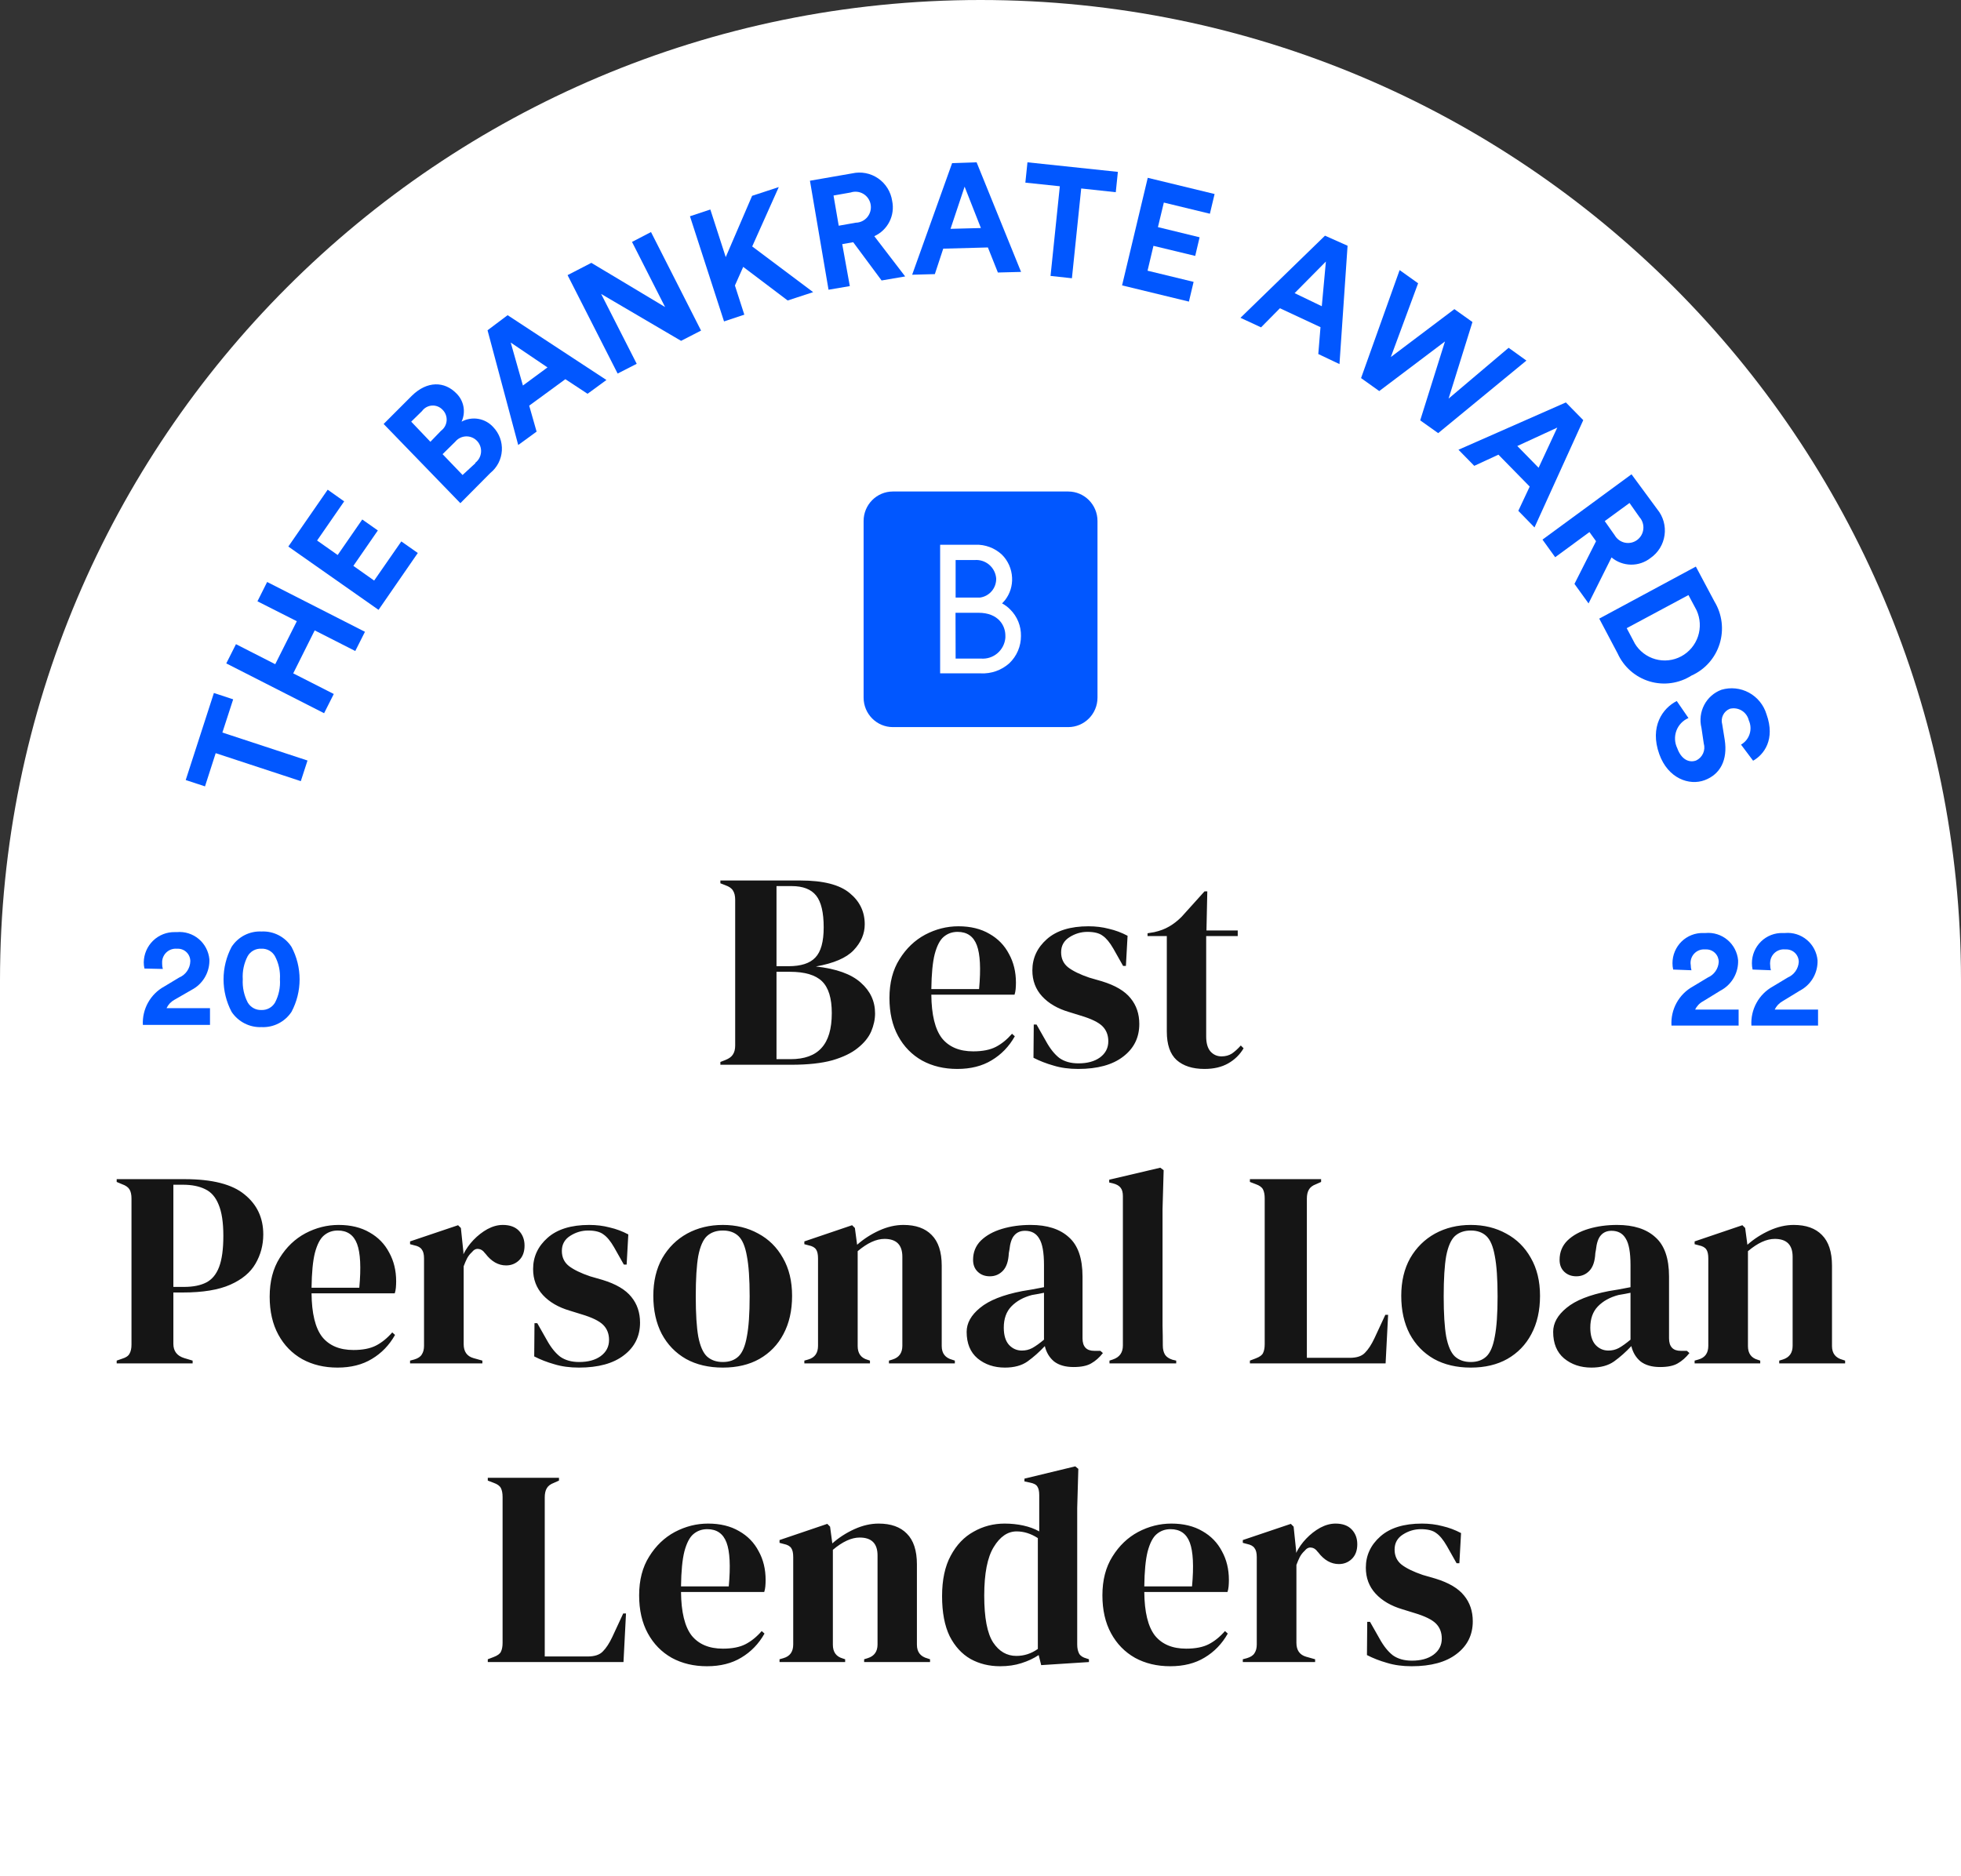
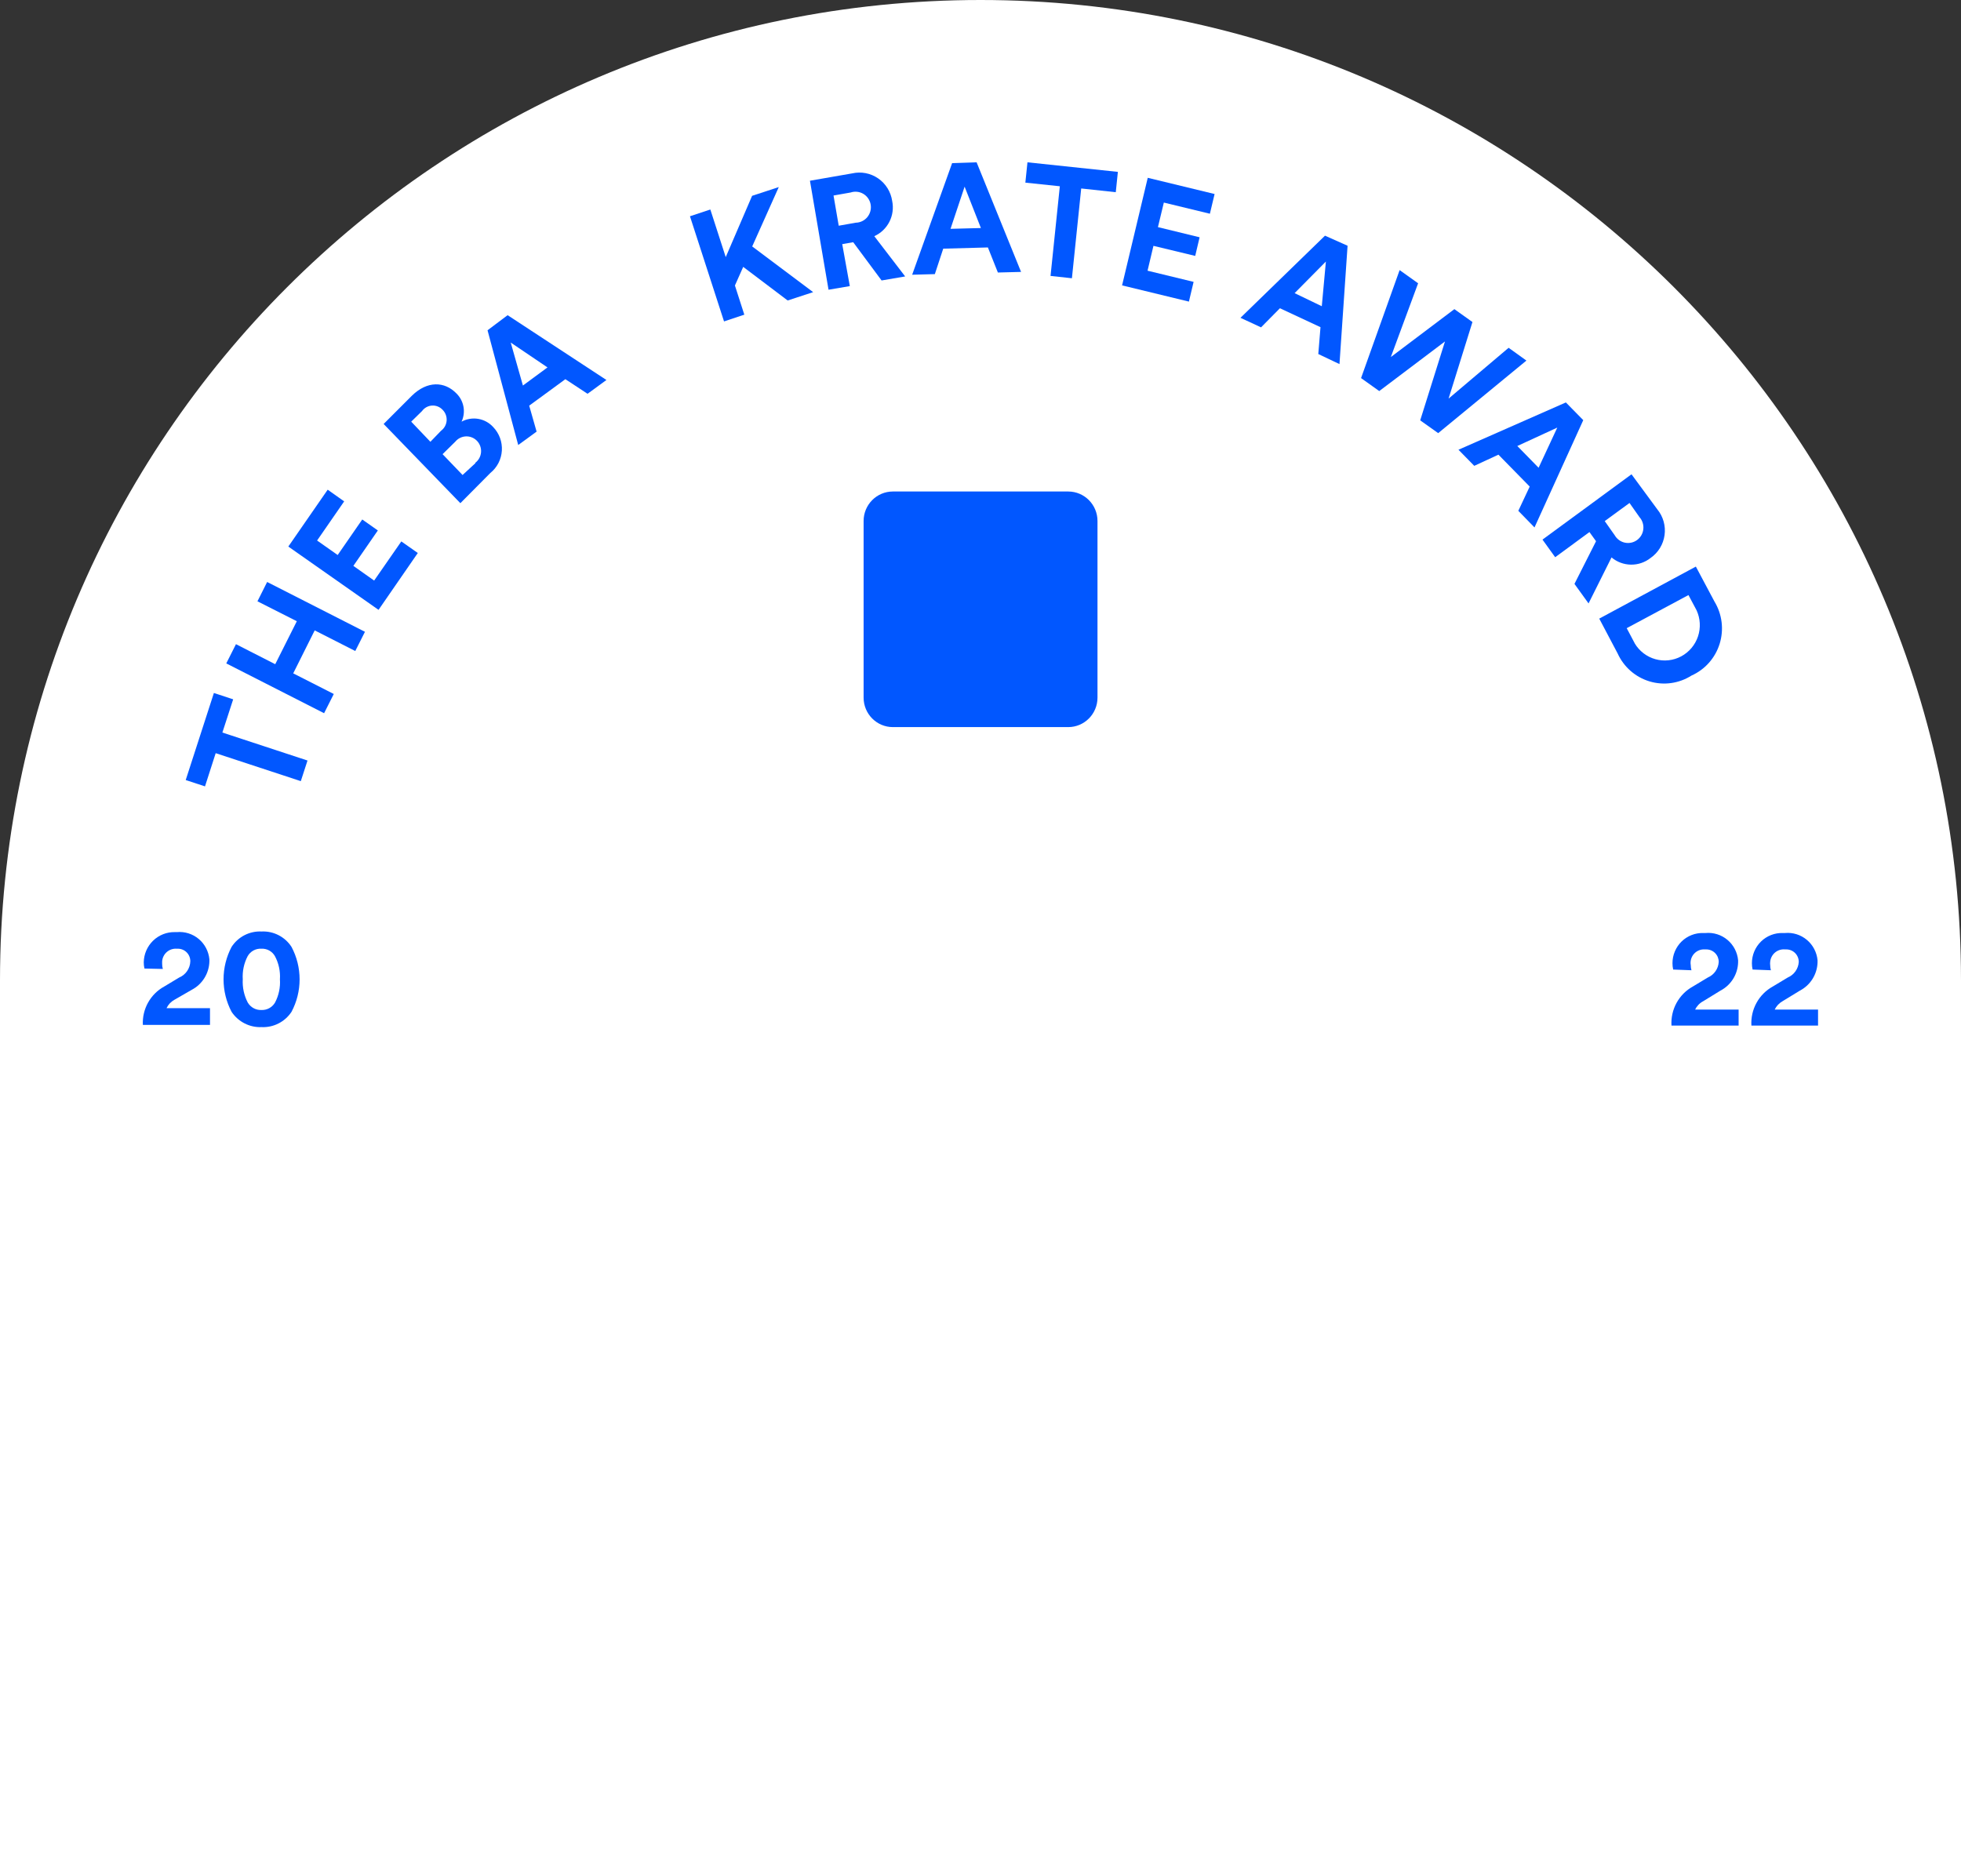
<svg xmlns="http://www.w3.org/2000/svg" width="302" height="289" viewBox="0 0 302 289" fill="none">
  <rect x="0" y="0" width="302" height="289" fill="#333333" stroke="none" />
  <path d="M0 151C0 67.605 67.605 0 151 0V0C234.395 0 302 67.605 302 151V289H0V151Z" fill="white" />
  <path d="M35.909 107.715L32.94 106.738L28.601 120.147L31.57 121.123L33.217 116.008L46.326 120.317L47.357 117.14L34.247 112.83L35.909 107.715Z" fill="#0157FF" />
  <path d="M39.648 92.617L45.711 95.686L42.387 102.305L36.34 99.22L34.848 102.181L49.911 109.854L51.404 106.893L45.157 103.715L48.465 97.096L54.712 100.274L56.204 97.313L41.141 89.64L39.648 92.617Z" fill="#0157FF" />
  <path d="M57.62 89.423L54.419 87.16L58.189 81.704L55.789 80.014L52.004 85.486L48.834 83.254L53.004 77.224L50.465 75.426L44.403 84.184L58.297 93.934L64.343 85.176L61.805 83.393L57.62 89.423Z" fill="#0157FF" />
  <path d="M71.083 64.947C71.415 64.231 71.517 63.428 71.377 62.651C71.236 61.873 70.859 61.159 70.298 60.606C68.467 58.715 65.79 58.638 63.436 60.947L59.081 65.303L70.898 77.503L75.514 72.852C76.032 72.435 76.457 71.912 76.763 71.319C77.068 70.725 77.247 70.074 77.288 69.407C77.328 68.739 77.23 68.071 76.998 67.444C76.767 66.818 76.408 66.247 75.945 65.768C75.34 65.106 74.534 64.666 73.654 64.517C72.773 64.369 71.868 64.52 71.083 64.947V64.947ZM66.282 68.047L63.328 64.947L64.99 63.319C65.168 63.072 65.398 62.867 65.664 62.72C65.93 62.573 66.225 62.487 66.528 62.468C66.83 62.448 67.133 62.497 67.415 62.609C67.698 62.721 67.951 62.895 68.159 63.118C68.377 63.333 68.545 63.594 68.653 63.882C68.76 64.169 68.805 64.477 68.783 64.783C68.761 65.09 68.673 65.388 68.525 65.657C68.378 65.926 68.174 66.16 67.928 66.342L66.282 68.047ZM73.206 71.349L71.237 73.162L68.159 69.954L70.113 68.031C70.316 67.786 70.568 67.586 70.853 67.445C71.137 67.304 71.448 67.226 71.765 67.215C72.082 67.204 72.398 67.261 72.692 67.382C72.985 67.502 73.25 67.685 73.469 67.916C73.688 68.147 73.855 68.423 73.961 68.724C74.066 69.025 74.107 69.346 74.081 69.664C74.055 69.983 73.962 70.292 73.808 70.572C73.655 70.851 73.444 71.095 73.191 71.287L73.206 71.349Z" fill="#0157FF" />
  <path d="M75.083 50.872L79.807 68.543L82.638 66.481L81.499 62.482L87.069 58.405L90.485 60.653L93.393 58.529L78.176 48.546L75.083 50.872ZM84.315 56.592L80.53 59.382L78.653 52.763L84.315 56.592Z" fill="#0157FF" />
-   <path d="M97.332 37.262L102.425 47.291L91.07 40.486L87.408 42.377L95.117 57.537L98.055 56.034L92.578 45.276L104.887 52.499L107.964 50.918L100.256 35.742L97.332 37.262Z" fill="#0157FF" />
  <path d="M119.935 28.813L115.827 30.162L111.765 39.602L109.395 32.27L106.256 33.309L111.503 49.507L114.627 48.469L113.18 43.974L114.457 41.106L121.304 46.283L125.228 44.997L115.842 37.959L119.935 28.813Z" fill="#0157FF" />
  <path d="M137.398 30.953C137.295 30.255 137.05 29.586 136.678 28.989C136.307 28.391 135.817 27.877 135.239 27.478C134.662 27.079 134.009 26.805 133.321 26.672C132.634 26.539 131.927 26.55 131.244 26.705L124.735 27.837L127.597 44.625L130.874 44.067L129.705 37.602L131.397 37.308L135.767 43.199L139.398 42.578L134.644 36.378C135.649 35.927 136.471 35.142 136.972 34.155C137.473 33.168 137.623 32.038 137.398 30.953V30.953ZM131.797 34.301L129.166 34.766L128.366 30.115L130.997 29.65C131.321 29.541 131.664 29.504 132.004 29.541C132.343 29.578 132.671 29.688 132.964 29.864C133.257 30.04 133.509 30.278 133.702 30.562C133.896 30.845 134.026 31.168 134.084 31.506C134.143 31.845 134.128 32.193 134.04 32.525C133.953 32.858 133.795 33.167 133.578 33.433C133.361 33.698 133.089 33.913 132.782 34.063C132.475 34.213 132.139 34.294 131.797 34.301V34.301Z" fill="#0157FF" />
  <path d="M146.63 25.124L140.476 42.315L143.968 42.222L145.261 38.3L152.139 38.114L153.677 41.974L157.247 41.881L150.4 25L146.63 25.124ZM146.384 35.246L148.553 28.751L151.061 35.122L146.384 35.246Z" fill="#0157FF" />
  <path d="M157.908 28.131L163.217 28.689L161.786 42.501L165.079 42.858L166.509 29.03L171.833 29.604L172.156 26.473L158.232 25L157.908 28.131Z" fill="#0157FF" />
  <path d="M172.803 43.958L183.096 46.454L183.819 43.416L176.726 41.695L177.634 37.866L184.066 39.416L184.743 36.548L178.326 34.983L179.234 31.201L186.327 32.921L187.051 29.883L176.757 27.387L172.803 43.958Z" fill="#0157FF" />
  <path d="M191.036 48.95L194.205 50.422L197.113 47.477L203.36 50.391L203.022 54.53L206.284 56.08L207.53 37.85L204.053 36.3L191.036 48.95ZM203.56 47.167L199.375 45.152L204.191 40.284L203.56 47.167Z" fill="#0157FF" />
  <path d="M232.333 53.569L223.085 61.397L226.763 49.6L223.978 47.616L214.192 54.995L218.393 43.633L215.546 41.602L209.607 58.235L212.407 60.234L222.532 52.592L218.716 64.745L221.485 66.714L235.072 55.538L232.333 53.569Z" fill="#0157FF" />
  <path d="M241.149 61.986L224.609 69.272L227.04 71.752L230.763 70.031L235.579 74.945L233.825 78.681L236.318 81.239L243.827 64.714L241.149 61.986ZM236.949 72.046L233.672 68.698L239.826 65.861L236.949 72.046Z" fill="#0157FF" />
  <path d="M254.182 85.951C254.765 85.548 255.259 85.027 255.632 84.421C256.005 83.815 256.248 83.138 256.346 82.432C256.445 81.726 256.396 81.007 256.204 80.322C256.011 79.636 255.679 78.998 255.228 78.448L251.258 73.054L237.549 83.114L239.503 85.827L244.78 81.952L245.796 83.362L242.472 89.935L244.642 92.942L248.181 85.858C249.021 86.561 250.073 86.953 251.165 86.97C252.256 86.987 253.321 86.627 254.182 85.951V85.951ZM250.95 77.472L252.489 79.657C252.71 79.906 252.876 80.199 252.977 80.517C253.078 80.835 253.113 81.171 253.077 81.502C253.042 81.834 252.938 82.155 252.771 82.444C252.605 82.732 252.381 82.983 252.113 83.179C251.845 83.375 251.539 83.512 251.215 83.582C250.891 83.651 250.556 83.652 250.232 83.583C249.908 83.514 249.602 83.377 249.333 83.182C249.065 82.986 248.84 82.736 248.673 82.448L247.135 80.262L250.95 77.472Z" fill="#0157FF" />
  <path d="M260.49 104.057C261.518 103.6 262.437 102.927 263.186 102.082C263.935 101.238 264.496 100.242 264.831 99.162C265.166 98.081 265.268 96.941 265.13 95.817C264.991 94.694 264.616 93.613 264.029 92.648L261.167 87.269L246.288 95.283L249.119 100.646C249.586 101.676 250.267 102.593 251.115 103.335C251.963 104.078 252.959 104.63 254.036 104.953C255.113 105.276 256.246 105.363 257.359 105.208C258.472 105.054 259.54 104.661 260.49 104.057V104.057ZM251.75 99.081L250.519 96.755L260.028 91.656L261.275 93.996C261.857 95.259 261.937 96.699 261.498 98.02C261.058 99.34 260.133 100.441 258.912 101.094C257.691 101.748 256.268 101.905 254.936 101.533C253.603 101.162 252.463 100.289 251.75 99.096V99.081Z" fill="#0157FF" />
-   <path d="M272.045 110.009C271.615 108.587 270.644 107.393 269.345 106.687C268.045 105.982 266.522 105.822 265.106 106.242C263.966 106.664 263.021 107.496 262.453 108.578C261.885 109.66 261.734 110.915 262.029 112.102L262.383 114.504C262.534 115.014 262.498 115.561 262.28 116.046C262.063 116.53 261.678 116.919 261.198 117.14C260.075 117.543 258.905 116.923 258.305 115.248C258.101 114.831 257.984 114.377 257.961 113.912C257.938 113.448 258.009 112.984 258.17 112.548C258.332 112.113 258.58 111.715 258.899 111.38C259.219 111.044 259.603 110.778 260.028 110.598L258.228 107.978C256.059 109.063 254.012 111.916 255.536 116.163C256.874 119.899 260.152 121.061 262.536 120.162C264.921 119.263 266.091 117.062 265.614 113.962L265.229 111.575C265.091 111.099 265.135 110.589 265.351 110.145C265.568 109.7 265.941 109.353 266.398 109.172C266.707 109.093 267.027 109.077 267.342 109.125C267.656 109.172 267.958 109.282 268.23 109.447C268.502 109.613 268.739 109.832 268.926 110.091C269.114 110.349 269.248 110.643 269.322 110.955C269.624 111.615 269.668 112.366 269.445 113.058C269.223 113.75 268.751 114.333 268.122 114.69L269.984 117.171C271.645 116.24 273.445 113.9 272.045 110.009Z" fill="#0157FF" />
  <path d="M262.29 154.219L264.967 152.575C265.761 152.16 266.43 151.539 266.906 150.776C267.382 150.013 267.648 149.136 267.675 148.235C267.675 148.127 267.675 148.018 267.675 147.91C267.562 146.683 266.97 145.551 266.03 144.764C265.089 143.976 263.877 143.597 262.659 143.709H262.321C261.703 143.69 261.088 143.797 260.512 144.022C259.936 144.247 259.41 144.587 258.967 145.02C258.524 145.454 258.171 145.973 257.931 146.547C257.69 147.12 257.566 147.737 257.566 148.359C257.564 148.688 257.6 149.016 257.674 149.336L260.49 149.444C260.417 149.192 260.381 148.931 260.382 148.669C260.327 148.356 260.344 148.034 260.431 147.729C260.519 147.423 260.675 147.142 260.888 146.907C261.1 146.672 261.364 146.489 261.658 146.372C261.951 146.256 262.268 146.209 262.582 146.235H262.782C263.034 146.235 263.284 146.286 263.516 146.383C263.749 146.481 263.96 146.624 264.137 146.804C264.314 146.984 264.455 147.198 264.55 147.433C264.644 147.668 264.692 147.919 264.69 148.173C264.657 148.688 264.483 149.184 264.187 149.606C263.891 150.027 263.485 150.358 263.013 150.56L260.721 151.94C259.657 152.524 258.781 153.402 258.195 154.47C257.609 155.538 257.338 156.752 257.413 157.97H267.752V155.505H261.059C261.319 154.953 261.752 154.501 262.29 154.219V154.219Z" fill="#0157FF" />
  <path d="M273.307 155.505C273.567 154.963 273.986 154.514 274.507 154.219L277.2 152.575C277.993 152.16 278.662 151.539 279.138 150.776C279.614 150.013 279.88 149.136 279.908 148.235C279.908 148.127 279.908 148.018 279.908 147.91C279.795 146.683 279.203 145.551 278.262 144.764C277.322 143.976 276.11 143.597 274.892 143.709H274.553C273.935 143.69 273.32 143.797 272.744 144.022C272.168 144.247 271.643 144.587 271.199 145.02C270.756 145.454 270.403 145.973 270.163 146.547C269.922 147.12 269.799 147.737 269.799 148.359C269.796 148.688 269.833 149.016 269.906 149.336L272.722 149.444C272.65 149.192 272.613 148.931 272.615 148.669C272.591 148.494 272.591 148.317 272.615 148.142C272.64 147.865 272.719 147.595 272.848 147.349C272.977 147.103 273.153 146.885 273.366 146.707C273.579 146.53 273.825 146.397 274.09 146.316C274.354 146.235 274.632 146.208 274.907 146.235H275.107C275.359 146.235 275.608 146.286 275.841 146.383C276.073 146.481 276.284 146.624 276.462 146.804C276.639 146.984 276.779 147.198 276.874 147.433C276.969 147.668 277.017 147.919 277.015 148.173C276.981 148.69 276.804 149.187 276.505 149.609C276.206 150.031 275.797 150.36 275.323 150.56L273.03 151.94C271.967 152.524 271.091 153.402 270.505 154.47C269.919 155.538 269.647 156.752 269.722 157.97H279.985V155.505H273.307Z" fill="#0157FF" />
  <path d="M26.847 154.002L29.539 152.451C30.334 152.033 31.004 151.409 31.48 150.644C31.956 149.878 32.221 148.999 32.247 148.096C32.247 147.987 32.247 147.879 32.247 147.77C32.134 146.543 31.543 145.412 30.602 144.624C29.662 143.837 28.449 143.457 27.231 143.569H26.924C26.306 143.557 25.692 143.668 25.117 143.895C24.542 144.122 24.017 144.461 23.573 144.893C23.128 145.325 22.773 145.842 22.526 146.412C22.28 146.983 22.148 147.597 22.139 148.22C22.137 148.543 22.173 148.866 22.246 149.181L25.077 149.243C25.005 148.991 24.969 148.73 24.97 148.468C24.962 148.339 24.962 148.209 24.97 148.08C25.009 147.523 25.266 147.005 25.684 146.639C26.103 146.273 26.648 146.089 27.201 146.127H27.401C27.652 146.127 27.902 146.177 28.134 146.275C28.367 146.372 28.578 146.515 28.755 146.695C28.933 146.876 29.073 147.089 29.168 147.324C29.263 147.559 29.311 147.811 29.309 148.065C29.293 148.602 29.123 149.124 28.82 149.566C28.517 150.009 28.094 150.354 27.601 150.56L25.308 151.94C24.258 152.512 23.39 153.371 22.805 154.419C22.22 155.467 21.941 156.66 22 157.861H32.34V155.288H25.647C25.901 154.742 26.322 154.292 26.847 154.002V154.002Z" fill="#0157FF" />
  <path d="M40.279 143.476C39.371 143.431 38.467 143.626 37.657 144.042C36.847 144.458 36.16 145.081 35.663 145.848C34.852 147.388 34.428 149.104 34.428 150.847C34.428 152.59 34.852 154.307 35.663 155.846C36.168 156.604 36.858 157.219 37.666 157.631C38.474 158.044 39.374 158.241 40.279 158.202C41.185 158.245 42.087 158.05 42.895 157.638C43.705 157.225 44.394 156.607 44.895 155.846C45.713 154.309 46.14 152.591 46.14 150.847C46.14 149.103 45.713 147.386 44.895 145.848C44.399 145.081 43.711 144.458 42.901 144.042C42.091 143.626 41.187 143.431 40.279 143.476ZM42.356 154.42C42.143 154.784 41.836 155.083 41.467 155.284C41.099 155.486 40.683 155.584 40.264 155.567C39.842 155.585 39.424 155.488 39.053 155.286C38.682 155.084 38.372 154.785 38.156 154.42C37.582 153.319 37.316 152.081 37.386 150.839C37.308 149.604 37.569 148.37 38.141 147.274C38.351 146.904 38.66 146.601 39.033 146.399C39.405 146.196 39.826 146.102 40.248 146.127C40.669 146.103 41.087 146.198 41.457 146.4C41.826 146.603 42.133 146.906 42.341 147.274C42.924 148.366 43.191 149.602 43.11 150.839C43.194 152.08 42.933 153.32 42.356 154.42V154.42Z" fill="#0157FF" />
  <path d="M164.509 75.705H137.506C135.016 75.705 132.998 77.738 132.998 80.246V107.451C132.998 109.96 135.016 111.993 137.506 111.993H164.509C166.999 111.993 169.017 109.96 169.017 107.451V80.246C169.017 77.738 166.999 75.705 164.509 75.705Z" fill="#0157FF" />
-   <path fill-rule="evenodd" clip-rule="evenodd" d="M155.585 93.888C155.217 93.507 154.791 93.188 154.324 92.942C154.477 92.787 154.631 92.617 154.77 92.446C155.543 91.456 155.931 90.216 155.862 88.958C155.798 87.639 155.249 86.39 154.324 85.455C153.772 84.934 153.124 84.529 152.416 84.263C151.708 83.997 150.955 83.875 150.2 83.905H144.784V103.715H151.046C152.653 103.796 154.227 103.239 155.431 102.165C156.001 101.626 156.454 100.976 156.764 100.253C157.074 99.53 157.233 98.751 157.232 97.965C157.247 97.208 157.109 96.456 156.825 95.755C156.542 95.054 156.12 94.419 155.585 93.888ZM150.092 86.261C150.904 86.192 151.71 86.451 152.333 86.98C152.956 87.508 153.345 88.264 153.416 89.082V89.082C153.437 89.801 153.192 90.503 152.728 91.05C152.265 91.597 151.616 91.951 150.908 92.043H147.169V86.261H150.092ZM147.169 101.437H151.046C151.504 101.477 151.965 101.426 152.403 101.287C152.842 101.147 153.248 100.922 153.6 100.624C153.951 100.326 154.241 99.961 154.453 99.549C154.664 99.138 154.793 98.689 154.831 98.228C154.831 98.12 154.831 98.011 154.831 97.903C154.831 96.352 153.754 94.384 150.692 94.384H147.153L147.169 101.437Z" fill="white" />
-   <path d="M110.941 164V163.57L111.715 163.269C112.288 163.04 112.675 162.753 112.876 162.409C113.105 162.065 113.22 161.606 113.22 161.033V138.587C113.22 137.985 113.105 137.512 112.876 137.168C112.675 136.824 112.288 136.552 111.715 136.351L110.941 136.05V135.62H123.282C126.779 135.62 129.302 136.265 130.85 137.555C132.398 138.816 133.172 140.422 133.172 142.371C133.172 143.833 132.598 145.166 131.452 146.37C130.334 147.545 128.399 148.377 125.647 148.864C128.8 149.208 131.108 150.039 132.57 151.358C134.032 152.648 134.763 154.225 134.763 156.088C134.763 157.005 134.562 157.937 134.161 158.883C133.759 159.8 133.071 160.646 132.097 161.42C131.151 162.194 129.846 162.825 128.184 163.312C126.521 163.771 124.414 164 121.863 164H110.941ZM119.584 148.821H121.433C123.353 148.821 124.729 148.377 125.561 147.488C126.421 146.599 126.851 145.051 126.851 142.844C126.851 140.551 126.464 138.917 125.69 137.942C124.916 136.967 123.654 136.48 121.906 136.48H119.584V148.821ZM119.584 163.14H121.734C123.884 163.14 125.475 162.567 126.507 161.42C127.567 160.273 128.098 158.482 128.098 156.045C128.098 153.752 127.596 152.118 126.593 151.143C125.589 150.168 123.941 149.681 121.648 149.681H119.584V163.14ZM147.599 142.672C149.462 142.672 151.053 143.059 152.372 143.833C153.69 144.578 154.694 145.61 155.382 146.929C156.098 148.219 156.457 149.695 156.457 151.358C156.457 151.673 156.442 152.003 156.414 152.347C156.385 152.662 156.328 152.949 156.242 153.207H143.428C143.456 156.303 144.001 158.539 145.062 159.915C146.151 161.262 147.756 161.936 149.878 161.936C151.311 161.936 152.472 161.707 153.361 161.248C154.249 160.789 155.081 160.116 155.855 159.227L156.285 159.614C155.396 161.191 154.206 162.423 152.716 163.312C151.254 164.201 149.491 164.645 147.427 164.645C145.391 164.645 143.585 164.215 142.009 163.355C140.432 162.466 139.199 161.205 138.311 159.571C137.422 157.937 136.978 155.988 136.978 153.723C136.978 151.372 137.494 149.38 138.526 147.746C139.558 146.083 140.876 144.822 142.482 143.962C144.116 143.102 145.821 142.672 147.599 142.672ZM147.47 143.532C146.638 143.532 145.922 143.79 145.32 144.306C144.746 144.793 144.288 145.682 143.944 146.972C143.628 148.233 143.456 150.025 143.428 152.347H150.781C151.067 149.222 150.953 146.972 150.437 145.596C149.921 144.22 148.932 143.532 147.47 143.532ZM166.039 164.645C164.634 164.645 163.373 164.473 162.255 164.129C161.137 163.814 160.105 163.412 159.159 162.925L159.202 157.808H159.632L161.094 160.388C161.724 161.535 162.412 162.395 163.158 162.968C163.932 163.513 164.906 163.785 166.082 163.785C167.458 163.785 168.561 163.484 169.393 162.882C170.253 162.251 170.683 161.42 170.683 160.388C170.683 159.442 170.382 158.668 169.78 158.066C169.178 157.464 168.06 156.919 166.426 156.432L164.62 155.873C162.871 155.357 161.495 154.554 160.492 153.465C159.488 152.376 158.987 151.043 158.987 149.466C158.987 147.574 159.732 145.969 161.223 144.65C162.713 143.331 164.849 142.672 167.63 142.672C168.748 142.672 169.794 142.801 170.769 143.059C171.772 143.288 172.732 143.647 173.65 144.134L173.392 148.778H172.962L171.457 146.112C170.912 145.166 170.367 144.507 169.823 144.134C169.307 143.733 168.518 143.532 167.458 143.532C166.483 143.532 165.566 143.804 164.706 144.349C163.846 144.894 163.416 145.668 163.416 146.671C163.416 147.646 163.774 148.42 164.491 148.993C165.236 149.566 166.325 150.097 167.759 150.584L169.694 151.143C171.758 151.774 173.234 152.648 174.123 153.766C175.011 154.855 175.456 156.174 175.456 157.722C175.456 159.815 174.624 161.492 172.962 162.753C171.328 164.014 169.02 164.645 166.039 164.645ZM185.498 164.645C183.664 164.645 182.23 164.186 181.198 163.269C180.195 162.352 179.693 160.89 179.693 158.883V144.177H176.726V143.747L177.758 143.575C178.647 143.374 179.407 143.088 180.037 142.715C180.697 142.342 181.342 141.841 181.972 141.21L185.498 137.297H185.928L185.799 143.317H190.615V144.177H185.756V159.657C185.756 160.66 185.971 161.42 186.401 161.936C186.86 162.452 187.433 162.71 188.121 162.71C188.723 162.71 189.254 162.567 189.712 162.28C190.171 161.965 190.63 161.549 191.088 161.033L191.518 161.463C190.945 162.438 190.157 163.212 189.153 163.785C188.15 164.358 186.932 164.645 185.498 164.645ZM17.97 210V209.57L18.83 209.269C19.403 209.097 19.776 208.839 19.948 208.495C20.149 208.151 20.249 207.692 20.249 207.119V184.587C20.249 184.014 20.149 183.555 19.948 183.211C19.747 182.867 19.36 182.595 18.787 182.394L17.97 182.05V181.62H28.419C32.69 181.62 35.772 182.408 37.664 183.985C39.585 185.533 40.545 187.583 40.545 190.134C40.545 191.768 40.144 193.273 39.341 194.649C38.567 195.996 37.277 197.071 35.471 197.874C33.665 198.677 31.228 199.078 28.161 199.078H26.699V206.99C26.699 208.108 27.258 208.839 28.376 209.183L29.666 209.57V210H17.97ZM26.699 198.218H28.333C29.738 198.218 30.884 197.989 31.773 197.53C32.662 197.071 33.321 196.269 33.751 195.122C34.181 193.975 34.396 192.384 34.396 190.349C34.396 188.285 34.152 186.68 33.665 185.533C33.206 184.386 32.518 183.598 31.601 183.168C30.684 182.709 29.537 182.48 28.161 182.48H26.699V198.218ZM52.151 188.672C54.014 188.672 55.605 189.059 56.924 189.833C58.242 190.578 59.246 191.61 59.934 192.929C60.65 194.219 61.009 195.695 61.009 197.358C61.009 197.673 60.994 198.003 60.966 198.347C60.937 198.662 60.88 198.949 60.794 199.207H47.98C48.008 202.303 48.553 204.539 49.614 205.915C50.703 207.262 52.308 207.936 54.43 207.936C55.863 207.936 57.024 207.707 57.913 207.248C58.801 206.789 59.633 206.116 60.407 205.227L60.837 205.614C59.948 207.191 58.758 208.423 57.268 209.312C55.806 210.201 54.043 210.645 51.979 210.645C49.943 210.645 48.137 210.215 46.561 209.355C44.984 208.466 43.751 207.205 42.863 205.571C41.974 203.937 41.53 201.988 41.53 199.723C41.53 197.372 42.046 195.38 43.078 193.746C44.11 192.083 45.428 190.822 47.034 189.962C48.668 189.102 50.373 188.672 52.151 188.672ZM52.022 189.532C51.19 189.532 50.474 189.79 49.872 190.306C49.298 190.793 48.84 191.682 48.496 192.972C48.18 194.233 48.008 196.025 47.98 198.347H55.333C55.619 195.222 55.505 192.972 54.989 191.596C54.473 190.22 53.484 189.532 52.022 189.532ZM63.151 210V209.57L63.797 209.398C64.37 209.226 64.757 208.968 64.957 208.624C65.187 208.28 65.302 207.836 65.302 207.291V193.832C65.302 193.201 65.187 192.743 64.957 192.456C64.757 192.141 64.37 191.926 63.797 191.811L63.151 191.639V191.209L70.547 188.715L70.978 189.145L71.365 192.843V193.187C71.766 192.384 72.282 191.653 72.912 190.994C73.572 190.306 74.288 189.747 75.062 189.317C75.865 188.887 76.653 188.672 77.427 188.672C78.517 188.672 79.348 188.973 79.921 189.575C80.495 190.177 80.781 190.937 80.781 191.854C80.781 192.829 80.495 193.588 79.921 194.133C79.377 194.649 78.718 194.907 77.944 194.907C76.74 194.907 75.679 194.305 74.761 193.101L74.675 193.015C74.389 192.614 74.059 192.399 73.686 192.37C73.314 192.313 72.97 192.485 72.654 192.886C72.368 193.144 72.124 193.459 71.924 193.832C71.751 194.176 71.579 194.577 71.407 195.036V207.033C71.407 208.18 71.909 208.896 72.912 209.183L74.288 209.57V210H63.151ZM89.151 210.645C87.746 210.645 86.485 210.473 85.367 210.129C84.249 209.814 83.217 209.412 82.271 208.925L82.314 203.808H82.744L84.206 206.388C84.837 207.535 85.525 208.395 86.27 208.968C87.044 209.513 88.019 209.785 89.194 209.785C90.57 209.785 91.674 209.484 92.505 208.882C93.365 208.251 93.795 207.42 93.795 206.388C93.795 205.442 93.494 204.668 92.892 204.066C92.29 203.464 91.172 202.919 89.538 202.432L87.732 201.873C85.983 201.357 84.607 200.554 83.604 199.465C82.601 198.376 82.099 197.043 82.099 195.466C82.099 193.574 82.844 191.969 84.335 190.65C85.826 189.331 87.961 188.672 90.742 188.672C91.86 188.672 92.906 188.801 93.881 189.059C94.884 189.288 95.845 189.647 96.762 190.134L96.504 194.778H96.074L94.569 192.112C94.024 191.166 93.48 190.507 92.935 190.134C92.419 189.733 91.631 189.532 90.57 189.532C89.595 189.532 88.678 189.804 87.818 190.349C86.958 190.894 86.528 191.668 86.528 192.671C86.528 193.646 86.886 194.42 87.603 194.993C88.348 195.566 89.438 196.097 90.871 196.584L92.806 197.143C94.87 197.774 96.346 198.648 97.235 199.766C98.124 200.855 98.568 202.174 98.568 203.722C98.568 205.815 97.737 207.492 96.074 208.753C94.44 210.014 92.132 210.645 89.151 210.645ZM111.32 210.645C109.141 210.645 107.249 210.201 105.644 209.312C104.038 208.395 102.791 207.105 101.903 205.442C101.043 203.779 100.613 201.83 100.613 199.594C100.613 197.358 101.071 195.423 101.989 193.789C102.935 192.155 104.21 190.894 105.816 190.005C107.45 189.116 109.284 188.672 111.32 188.672C113.355 188.672 115.175 189.116 116.781 190.005C118.386 190.865 119.647 192.112 120.565 193.746C121.511 195.38 121.984 197.329 121.984 199.594C121.984 201.859 121.539 203.822 120.651 205.485C119.791 207.119 118.558 208.395 116.953 209.312C115.376 210.201 113.498 210.645 111.32 210.645ZM111.32 209.785C112.323 209.785 113.126 209.498 113.728 208.925C114.33 208.352 114.76 207.334 115.018 205.872C115.304 204.41 115.448 202.346 115.448 199.68C115.448 196.985 115.304 194.907 115.018 193.445C114.76 191.983 114.33 190.965 113.728 190.392C113.126 189.819 112.323 189.532 111.32 189.532C110.316 189.532 109.499 189.819 108.869 190.392C108.267 190.965 107.822 191.983 107.536 193.445C107.278 194.907 107.149 196.985 107.149 199.68C107.149 202.346 107.278 204.41 107.536 205.872C107.822 207.334 108.267 208.352 108.869 208.925C109.499 209.498 110.316 209.785 111.32 209.785ZM123.872 210V209.57L124.474 209.398C125.478 209.111 125.979 208.409 125.979 207.291V193.832C125.979 193.201 125.879 192.743 125.678 192.456C125.478 192.141 125.091 191.926 124.517 191.811L123.872 191.639V191.209L131.225 188.715L131.655 189.145L131.999 191.725C133.003 190.836 134.135 190.105 135.396 189.532C136.658 188.959 137.905 188.672 139.137 188.672C141.029 188.672 142.477 189.188 143.48 190.22C144.512 191.252 145.028 192.829 145.028 194.95V207.334C145.028 208.452 145.573 209.154 146.662 209.441L147.049 209.57V210H136.901V209.57L137.46 209.398C138.464 209.083 138.965 208.38 138.965 207.291V193.574C138.965 191.739 138.048 190.822 136.213 190.822C134.952 190.822 133.576 191.453 132.085 192.714V207.334C132.085 208.452 132.587 209.154 133.59 209.441L133.977 209.57V210H123.872ZM154.758 210.645C153.095 210.645 151.69 210.172 150.544 209.226C149.426 208.28 148.867 206.918 148.867 205.141C148.867 203.794 149.555 202.561 150.931 201.443C152.307 200.296 154.471 199.436 157.424 198.863C157.882 198.777 158.398 198.691 158.972 198.605C159.545 198.49 160.147 198.376 160.778 198.261V194.864C160.778 192.915 160.534 191.553 160.047 190.779C159.588 189.976 158.857 189.575 157.854 189.575C157.166 189.575 156.621 189.804 156.22 190.263C155.818 190.693 155.56 191.453 155.446 192.542L155.36 193.015C155.302 194.248 155.001 195.151 154.457 195.724C153.912 196.297 153.238 196.584 152.436 196.584C151.69 196.584 151.074 196.355 150.587 195.896C150.099 195.437 149.856 194.821 149.856 194.047C149.856 192.872 150.257 191.883 151.06 191.08C151.891 190.277 152.98 189.675 154.328 189.274C155.675 188.873 157.137 188.672 158.714 188.672C161.265 188.672 163.229 189.303 164.605 190.564C166.009 191.797 166.712 193.818 166.712 196.627V206.13C166.712 207.42 167.314 208.065 168.518 208.065H169.464L169.851 208.409C169.306 209.097 168.704 209.627 168.045 210C167.414 210.373 166.511 210.559 165.336 210.559C164.074 210.559 163.071 210.272 162.326 209.699C161.609 209.097 161.136 208.309 160.907 207.334C160.047 208.251 159.158 209.04 158.241 209.699C157.352 210.33 156.191 210.645 154.758 210.645ZM157.381 208.022C157.954 208.022 158.484 207.893 158.972 207.635C159.488 207.348 160.09 206.918 160.778 206.345V199.121C160.491 199.178 160.204 199.236 159.918 199.293C159.631 199.35 159.301 199.408 158.929 199.465C157.61 199.809 156.549 200.397 155.747 201.228C154.973 202.031 154.586 203.12 154.586 204.496C154.586 205.671 154.858 206.56 155.403 207.162C155.947 207.735 156.607 208.022 157.381 208.022ZM170.864 210V209.57L171.38 209.398C172.412 209.054 172.928 208.337 172.928 207.248V184.243C172.928 183.67 172.814 183.24 172.584 182.953C172.355 182.638 171.954 182.408 171.38 182.265L170.821 182.136V181.706L178.69 179.857L179.206 180.244L179.034 186.264V200.97C179.034 202.031 179.034 203.091 179.034 204.152C179.063 205.184 179.077 206.216 179.077 207.248C179.077 207.821 179.192 208.294 179.421 208.667C179.651 209.011 180.038 209.269 180.582 209.441L181.141 209.57V210H170.864ZM192.489 210V209.57L193.392 209.226C193.994 208.997 194.367 208.724 194.51 208.409C194.682 208.065 194.768 207.606 194.768 207.033V184.587C194.768 184.014 194.682 183.555 194.51 183.211C194.338 182.867 193.966 182.595 193.392 182.394L192.489 182.05V181.62H203.454V182.05L202.68 182.394C202.136 182.595 201.763 182.881 201.562 183.254C201.362 183.598 201.261 184.057 201.261 184.63V209.14H207.883C208.944 209.14 209.718 208.882 210.205 208.366C210.721 207.85 211.209 207.105 211.667 206.13L213.344 202.518H213.774L213.387 210H192.489ZM226.504 210.645C224.325 210.645 222.433 210.201 220.828 209.312C219.223 208.395 217.976 207.105 217.087 205.442C216.227 203.779 215.797 201.83 215.797 199.594C215.797 197.358 216.256 195.423 217.173 193.789C218.119 192.155 219.395 190.894 221 190.005C222.634 189.116 224.469 188.672 226.504 188.672C228.539 188.672 230.36 189.116 231.965 190.005C233.57 190.865 234.832 192.112 235.749 193.746C236.695 195.38 237.168 197.329 237.168 199.594C237.168 201.859 236.724 203.822 235.835 205.485C234.975 207.119 233.742 208.395 232.137 209.312C230.56 210.201 228.683 210.645 226.504 210.645ZM226.504 209.785C227.507 209.785 228.31 209.498 228.912 208.925C229.514 208.352 229.944 207.334 230.202 205.872C230.489 204.41 230.632 202.346 230.632 199.68C230.632 196.985 230.489 194.907 230.202 193.445C229.944 191.983 229.514 190.965 228.912 190.392C228.31 189.819 227.507 189.532 226.504 189.532C225.501 189.532 224.684 189.819 224.053 190.392C223.451 190.965 223.007 191.983 222.72 193.445C222.462 194.907 222.333 196.985 222.333 199.68C222.333 202.346 222.462 204.41 222.72 205.872C223.007 207.334 223.451 208.352 224.053 208.925C224.684 209.498 225.501 209.785 226.504 209.785ZM245.083 210.645C243.42 210.645 242.015 210.172 240.869 209.226C239.751 208.28 239.192 206.918 239.192 205.141C239.192 203.794 239.88 202.561 241.256 201.443C242.632 200.296 244.796 199.436 247.749 198.863C248.207 198.777 248.723 198.691 249.297 198.605C249.87 198.49 250.472 198.376 251.103 198.261V194.864C251.103 192.915 250.859 191.553 250.372 190.779C249.913 189.976 249.182 189.575 248.179 189.575C247.491 189.575 246.946 189.804 246.545 190.263C246.143 190.693 245.885 191.453 245.771 192.542L245.685 193.015C245.627 194.248 245.326 195.151 244.782 195.724C244.237 196.297 243.563 196.584 242.761 196.584C242.015 196.584 241.399 196.355 240.912 195.896C240.424 195.437 240.181 194.821 240.181 194.047C240.181 192.872 240.582 191.883 241.385 191.08C242.216 190.277 243.305 189.675 244.653 189.274C246 188.873 247.462 188.672 249.039 188.672C251.59 188.672 253.554 189.303 254.93 190.564C256.334 191.797 257.037 193.818 257.037 196.627V206.13C257.037 207.42 257.639 208.065 258.843 208.065H259.789L260.176 208.409C259.631 209.097 259.029 209.627 258.37 210C257.739 210.373 256.836 210.559 255.661 210.559C254.399 210.559 253.396 210.272 252.651 209.699C251.934 209.097 251.461 208.309 251.232 207.334C250.372 208.251 249.483 209.04 248.566 209.699C247.677 210.33 246.516 210.645 245.083 210.645ZM247.706 208.022C248.279 208.022 248.809 207.893 249.297 207.635C249.813 207.348 250.415 206.918 251.103 206.345V199.121C250.816 199.178 250.529 199.236 250.243 199.293C249.956 199.35 249.626 199.408 249.254 199.465C247.935 199.809 246.874 200.397 246.072 201.228C245.298 202.031 244.911 203.12 244.911 204.496C244.911 205.671 245.183 206.56 245.728 207.162C246.272 207.735 246.932 208.022 247.706 208.022ZM260.977 210V209.57L261.579 209.398C262.582 209.111 263.084 208.409 263.084 207.291V193.832C263.084 193.201 262.983 192.743 262.783 192.456C262.582 192.141 262.195 191.926 261.622 191.811L260.977 191.639V191.209L268.33 188.715L268.76 189.145L269.104 191.725C270.107 190.836 271.239 190.105 272.501 189.532C273.762 188.959 275.009 188.672 276.242 188.672C278.134 188.672 279.581 189.188 280.585 190.22C281.617 191.252 282.133 192.829 282.133 194.95V207.334C282.133 208.452 282.677 209.154 283.767 209.441L284.154 209.57V210H274.006V209.57L274.565 209.398C275.568 209.083 276.07 208.38 276.07 207.291V193.574C276.07 191.739 275.152 190.822 273.318 190.822C272.056 190.822 270.68 191.453 269.19 192.714V207.334C269.19 208.452 269.691 209.154 270.695 209.441L271.082 209.57V210H260.977ZM75.121 256V255.57L76.024 255.226C76.626 254.997 76.999 254.724 77.142 254.409C77.314 254.065 77.4 253.606 77.4 253.033V230.587C77.4 230.014 77.314 229.555 77.142 229.211C76.97 228.867 76.598 228.595 76.024 228.394L75.121 228.05V227.62H86.086V228.05L85.312 228.394C84.768 228.595 84.395 228.881 84.194 229.254C83.994 229.598 83.893 230.057 83.893 230.63V255.14H90.515C91.576 255.14 92.35 254.882 92.837 254.366C93.353 253.85 93.841 253.105 94.299 252.13L95.976 248.518H96.406L96.019 256H75.121ZM109.05 234.672C110.913 234.672 112.504 235.059 113.823 235.833C115.142 236.578 116.145 237.61 116.833 238.929C117.55 240.219 117.908 241.695 117.908 243.358C117.908 243.673 117.894 244.003 117.865 244.347C117.836 244.662 117.779 244.949 117.693 245.207H104.879C104.908 248.303 105.452 250.539 106.513 251.915C107.602 253.262 109.208 253.936 111.329 253.936C112.762 253.936 113.923 253.707 114.812 253.248C115.701 252.789 116.532 252.116 117.306 251.227L117.736 251.614C116.847 253.191 115.658 254.423 114.167 255.312C112.705 256.201 110.942 256.645 108.878 256.645C106.843 256.645 105.037 256.215 103.46 255.355C101.883 254.466 100.651 253.205 99.762 251.571C98.873 249.937 98.429 247.988 98.429 245.723C98.429 243.372 98.945 241.38 99.977 239.746C101.009 238.083 102.328 236.822 103.933 235.962C105.567 235.102 107.273 234.672 109.05 234.672ZM108.921 235.532C108.09 235.532 107.373 235.79 106.771 236.306C106.198 236.793 105.739 237.682 105.395 238.972C105.08 240.233 104.908 242.025 104.879 244.347H112.232C112.519 241.222 112.404 238.972 111.888 237.596C111.372 236.22 110.383 235.532 108.921 235.532ZM120.051 256V255.57L120.653 255.398C121.656 255.111 122.158 254.409 122.158 253.291V239.832C122.158 239.201 122.058 238.743 121.857 238.456C121.656 238.141 121.269 237.926 120.696 237.811L120.051 237.639V237.209L127.404 234.715L127.834 235.145L128.178 237.725C129.181 236.836 130.314 236.105 131.575 235.532C132.836 234.959 134.083 234.672 135.316 234.672C137.208 234.672 138.656 235.188 139.659 236.22C140.691 237.252 141.207 238.829 141.207 240.95V253.334C141.207 254.452 141.752 255.154 142.841 255.441L143.228 255.57V256H133.08V255.57L133.639 255.398C134.642 255.083 135.144 254.38 135.144 253.291V239.574C135.144 237.739 134.227 236.822 132.392 236.822C131.131 236.822 129.755 237.453 128.264 238.714V253.334C128.264 254.452 128.766 255.154 129.769 255.441L130.156 255.57V256H120.051ZM154.026 256.645C152.335 256.645 150.816 256.272 149.468 255.527C148.121 254.753 147.046 253.578 146.243 252.001C145.469 250.396 145.082 248.346 145.082 245.852C145.082 243.329 145.527 241.251 146.415 239.617C147.304 237.954 148.479 236.722 149.941 235.919C151.403 235.088 152.994 234.672 154.714 234.672C155.718 234.672 156.678 234.772 157.595 234.973C158.513 235.174 159.33 235.475 160.046 235.876V230.286C160.046 229.684 159.946 229.24 159.745 228.953C159.573 228.666 159.186 228.466 158.584 228.351L157.767 228.179V227.749L165.593 225.857L166.066 226.244L165.894 232.264V253.291C165.894 253.864 165.995 254.337 166.195 254.71C166.396 255.054 166.769 255.298 167.313 255.441L167.7 255.57V256L160.347 256.473L159.96 254.925C159.186 255.441 158.298 255.857 157.294 256.172C156.32 256.487 155.23 256.645 154.026 256.645ZM156.52 255.054C157.724 255.054 158.828 254.696 159.831 253.979V236.908C158.771 236.22 157.681 235.876 156.563 235.876C155.187 235.876 154.012 236.679 153.037 238.284C152.063 239.861 151.575 242.355 151.575 245.766C151.575 249.177 152.034 251.585 152.951 252.99C153.869 254.366 155.058 255.054 156.52 255.054ZM180.395 234.672C182.258 234.672 183.849 235.059 185.168 235.833C186.486 236.578 187.49 237.61 188.178 238.929C188.894 240.219 189.253 241.695 189.253 243.358C189.253 243.673 189.238 244.003 189.21 244.347C189.181 244.662 189.124 244.949 189.038 245.207H176.224C176.252 248.303 176.797 250.539 177.858 251.915C178.947 253.262 180.552 253.936 182.674 253.936C184.107 253.936 185.268 253.707 186.157 253.248C187.045 252.789 187.877 252.116 188.651 251.227L189.081 251.614C188.192 253.191 187.002 254.423 185.512 255.312C184.05 256.201 182.287 256.645 180.223 256.645C178.187 256.645 176.381 256.215 174.805 255.355C173.228 254.466 171.995 253.205 171.107 251.571C170.218 249.937 169.774 247.988 169.774 245.723C169.774 243.372 170.29 241.38 171.322 239.746C172.354 238.083 173.672 236.822 175.278 235.962C176.912 235.102 178.617 234.672 180.395 234.672ZM180.266 235.532C179.434 235.532 178.718 235.79 178.116 236.306C177.542 236.793 177.084 237.682 176.74 238.972C176.424 240.233 176.252 242.025 176.224 244.347H183.577C183.863 241.222 183.749 238.972 183.233 237.596C182.717 236.22 181.728 235.532 180.266 235.532ZM191.396 256V255.57L192.041 255.398C192.614 255.226 193.001 254.968 193.202 254.624C193.431 254.28 193.546 253.836 193.546 253.291V239.832C193.546 239.201 193.431 238.743 193.202 238.456C193.001 238.141 192.614 237.926 192.041 237.811L191.396 237.639V237.209L198.792 234.715L199.222 235.145L199.609 238.843V239.187C200.01 238.384 200.526 237.653 201.157 236.994C201.816 236.306 202.533 235.747 203.307 235.317C204.109 234.887 204.898 234.672 205.672 234.672C206.761 234.672 207.592 234.973 208.166 235.575C208.739 236.177 209.026 236.937 209.026 237.854C209.026 238.829 208.739 239.588 208.166 240.133C207.621 240.649 206.962 240.907 206.188 240.907C204.984 240.907 203.923 240.305 203.006 239.101L202.92 239.015C202.633 238.614 202.303 238.399 201.931 238.37C201.558 238.313 201.214 238.485 200.899 238.886C200.612 239.144 200.368 239.459 200.168 239.832C199.996 240.176 199.824 240.577 199.652 241.036V253.033C199.652 254.18 200.153 254.896 201.157 255.183L202.533 255.57V256H191.396ZM217.395 256.645C215.991 256.645 214.729 256.473 213.611 256.129C212.493 255.814 211.461 255.412 210.515 254.925L210.558 249.808H210.988L212.45 252.388C213.081 253.535 213.769 254.395 214.514 254.968C215.288 255.513 216.263 255.785 217.438 255.785C218.814 255.785 219.918 255.484 220.749 254.882C221.609 254.251 222.039 253.42 222.039 252.388C222.039 251.442 221.738 250.668 221.136 250.066C220.534 249.464 219.416 248.919 217.782 248.432L215.976 247.873C214.228 247.357 212.852 246.554 211.848 245.465C210.845 244.376 210.343 243.043 210.343 241.466C210.343 239.574 211.089 237.969 212.579 236.65C214.07 235.331 216.206 234.672 218.986 234.672C220.104 234.672 221.151 234.801 222.125 235.059C223.129 235.288 224.089 235.647 225.006 236.134L224.748 240.778H224.318L222.813 238.112C222.269 237.166 221.724 236.507 221.179 236.134C220.663 235.733 219.875 235.532 218.814 235.532C217.84 235.532 216.922 235.804 216.062 236.349C215.202 236.894 214.772 237.668 214.772 238.671C214.772 239.646 215.131 240.42 215.847 240.993C216.593 241.566 217.682 242.097 219.115 242.584L221.05 243.143C223.114 243.774 224.591 244.648 225.479 245.766C226.368 246.855 226.812 248.174 226.812 249.722C226.812 251.815 225.981 253.492 224.318 254.753C222.684 256.014 220.377 256.645 217.395 256.645Z" fill="#151515" />
</svg>